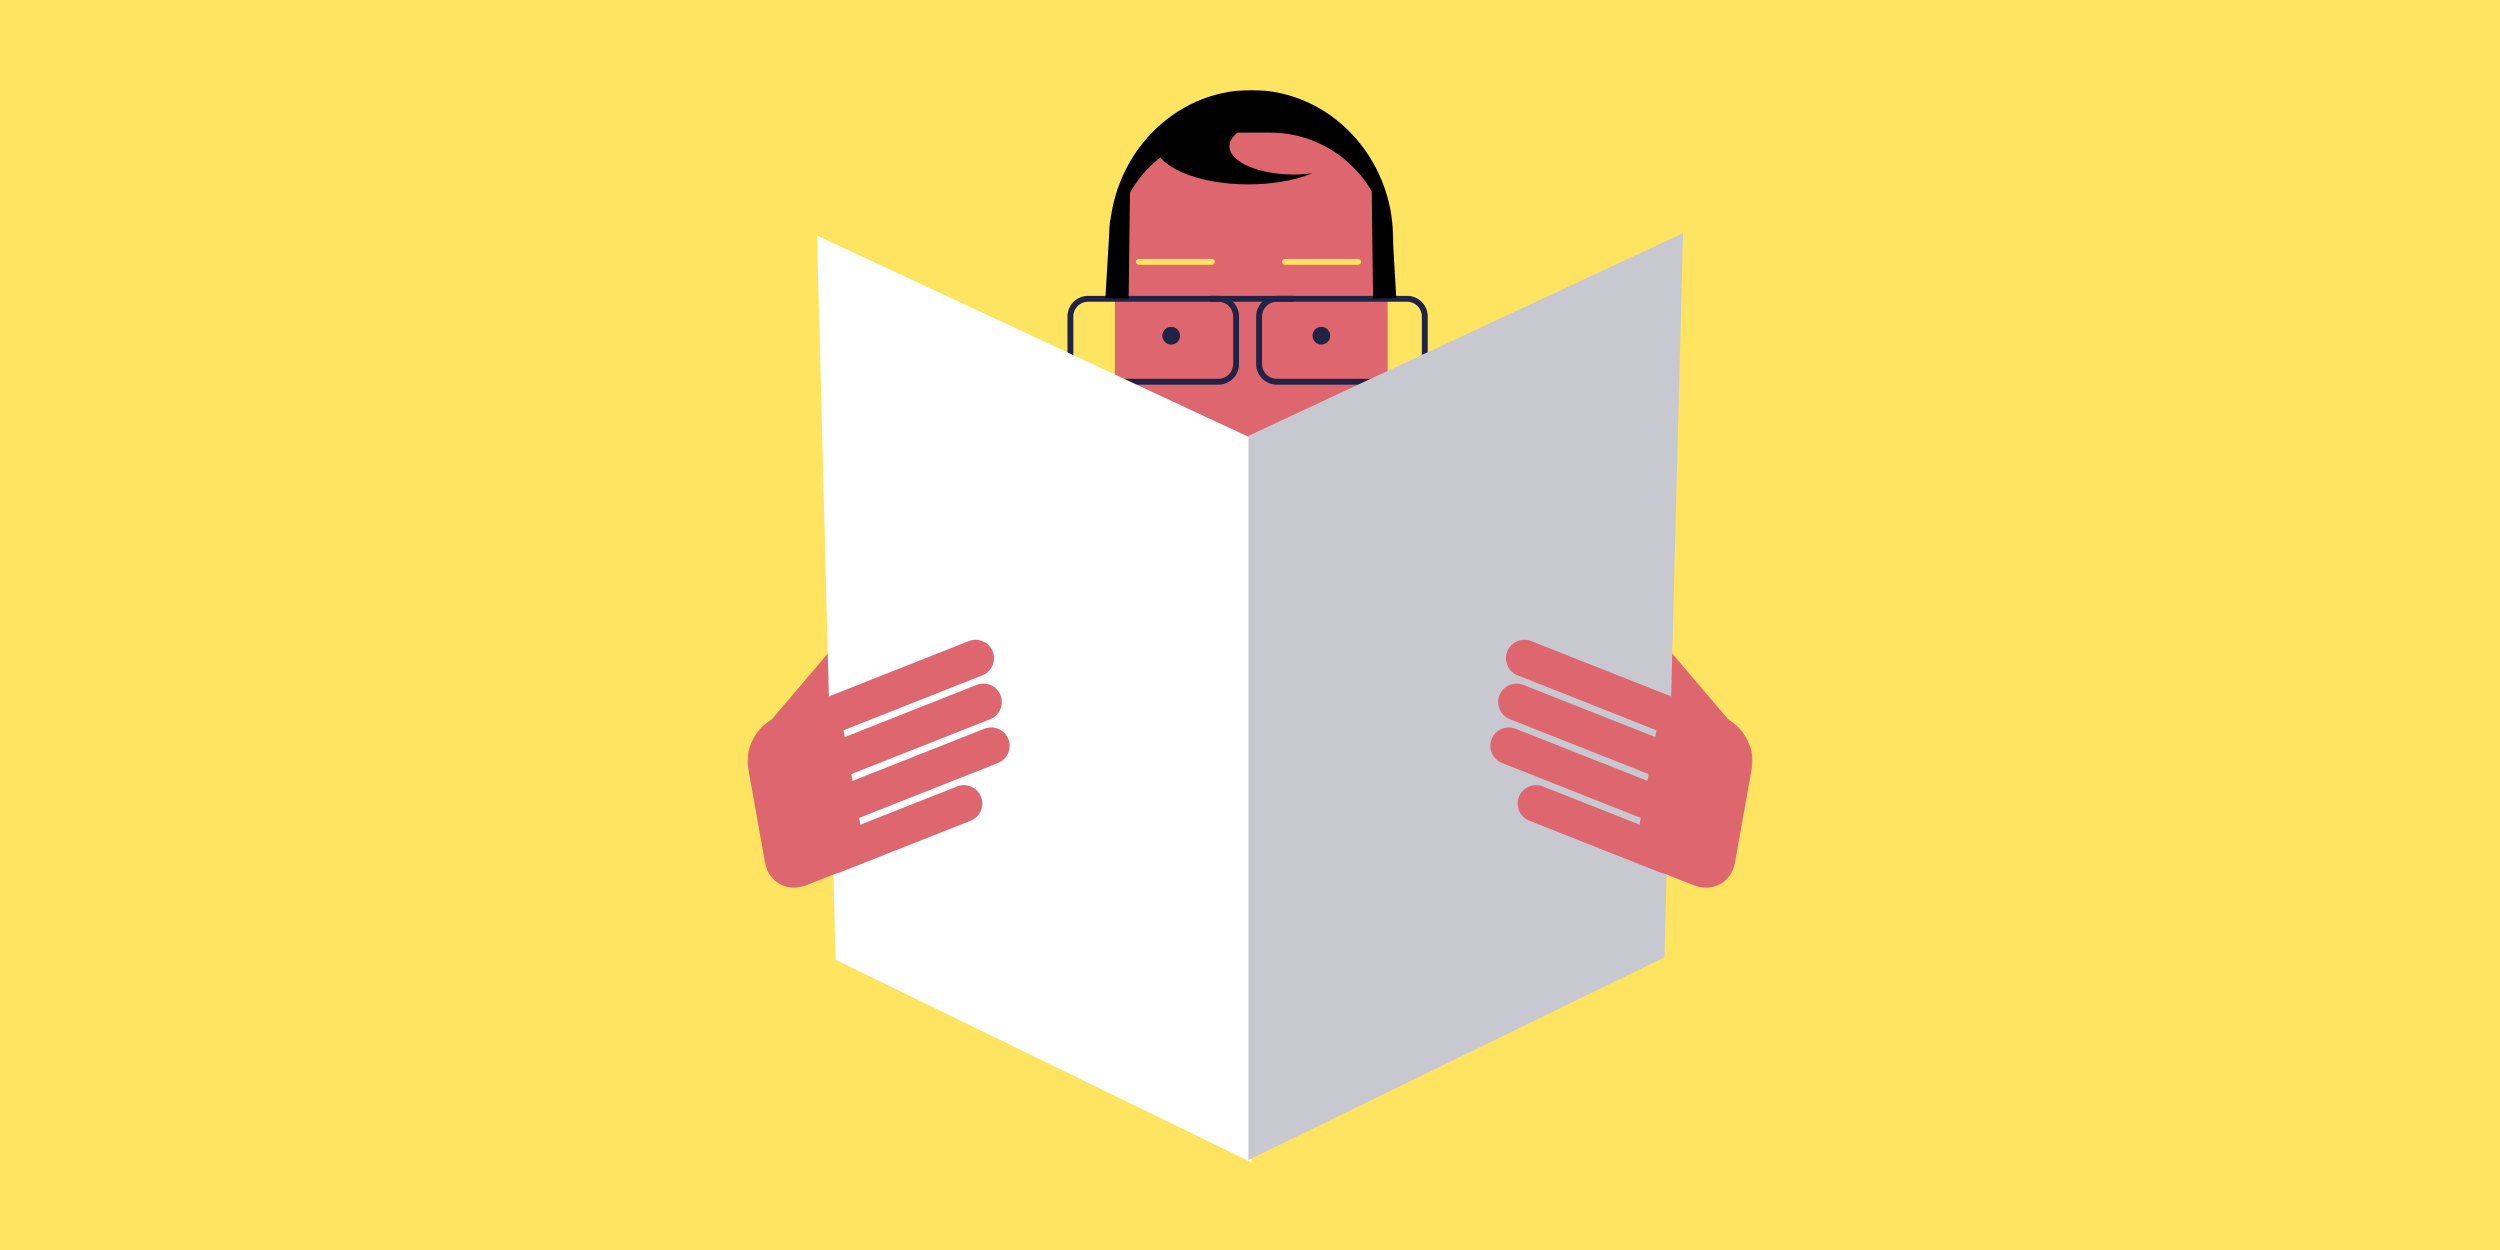
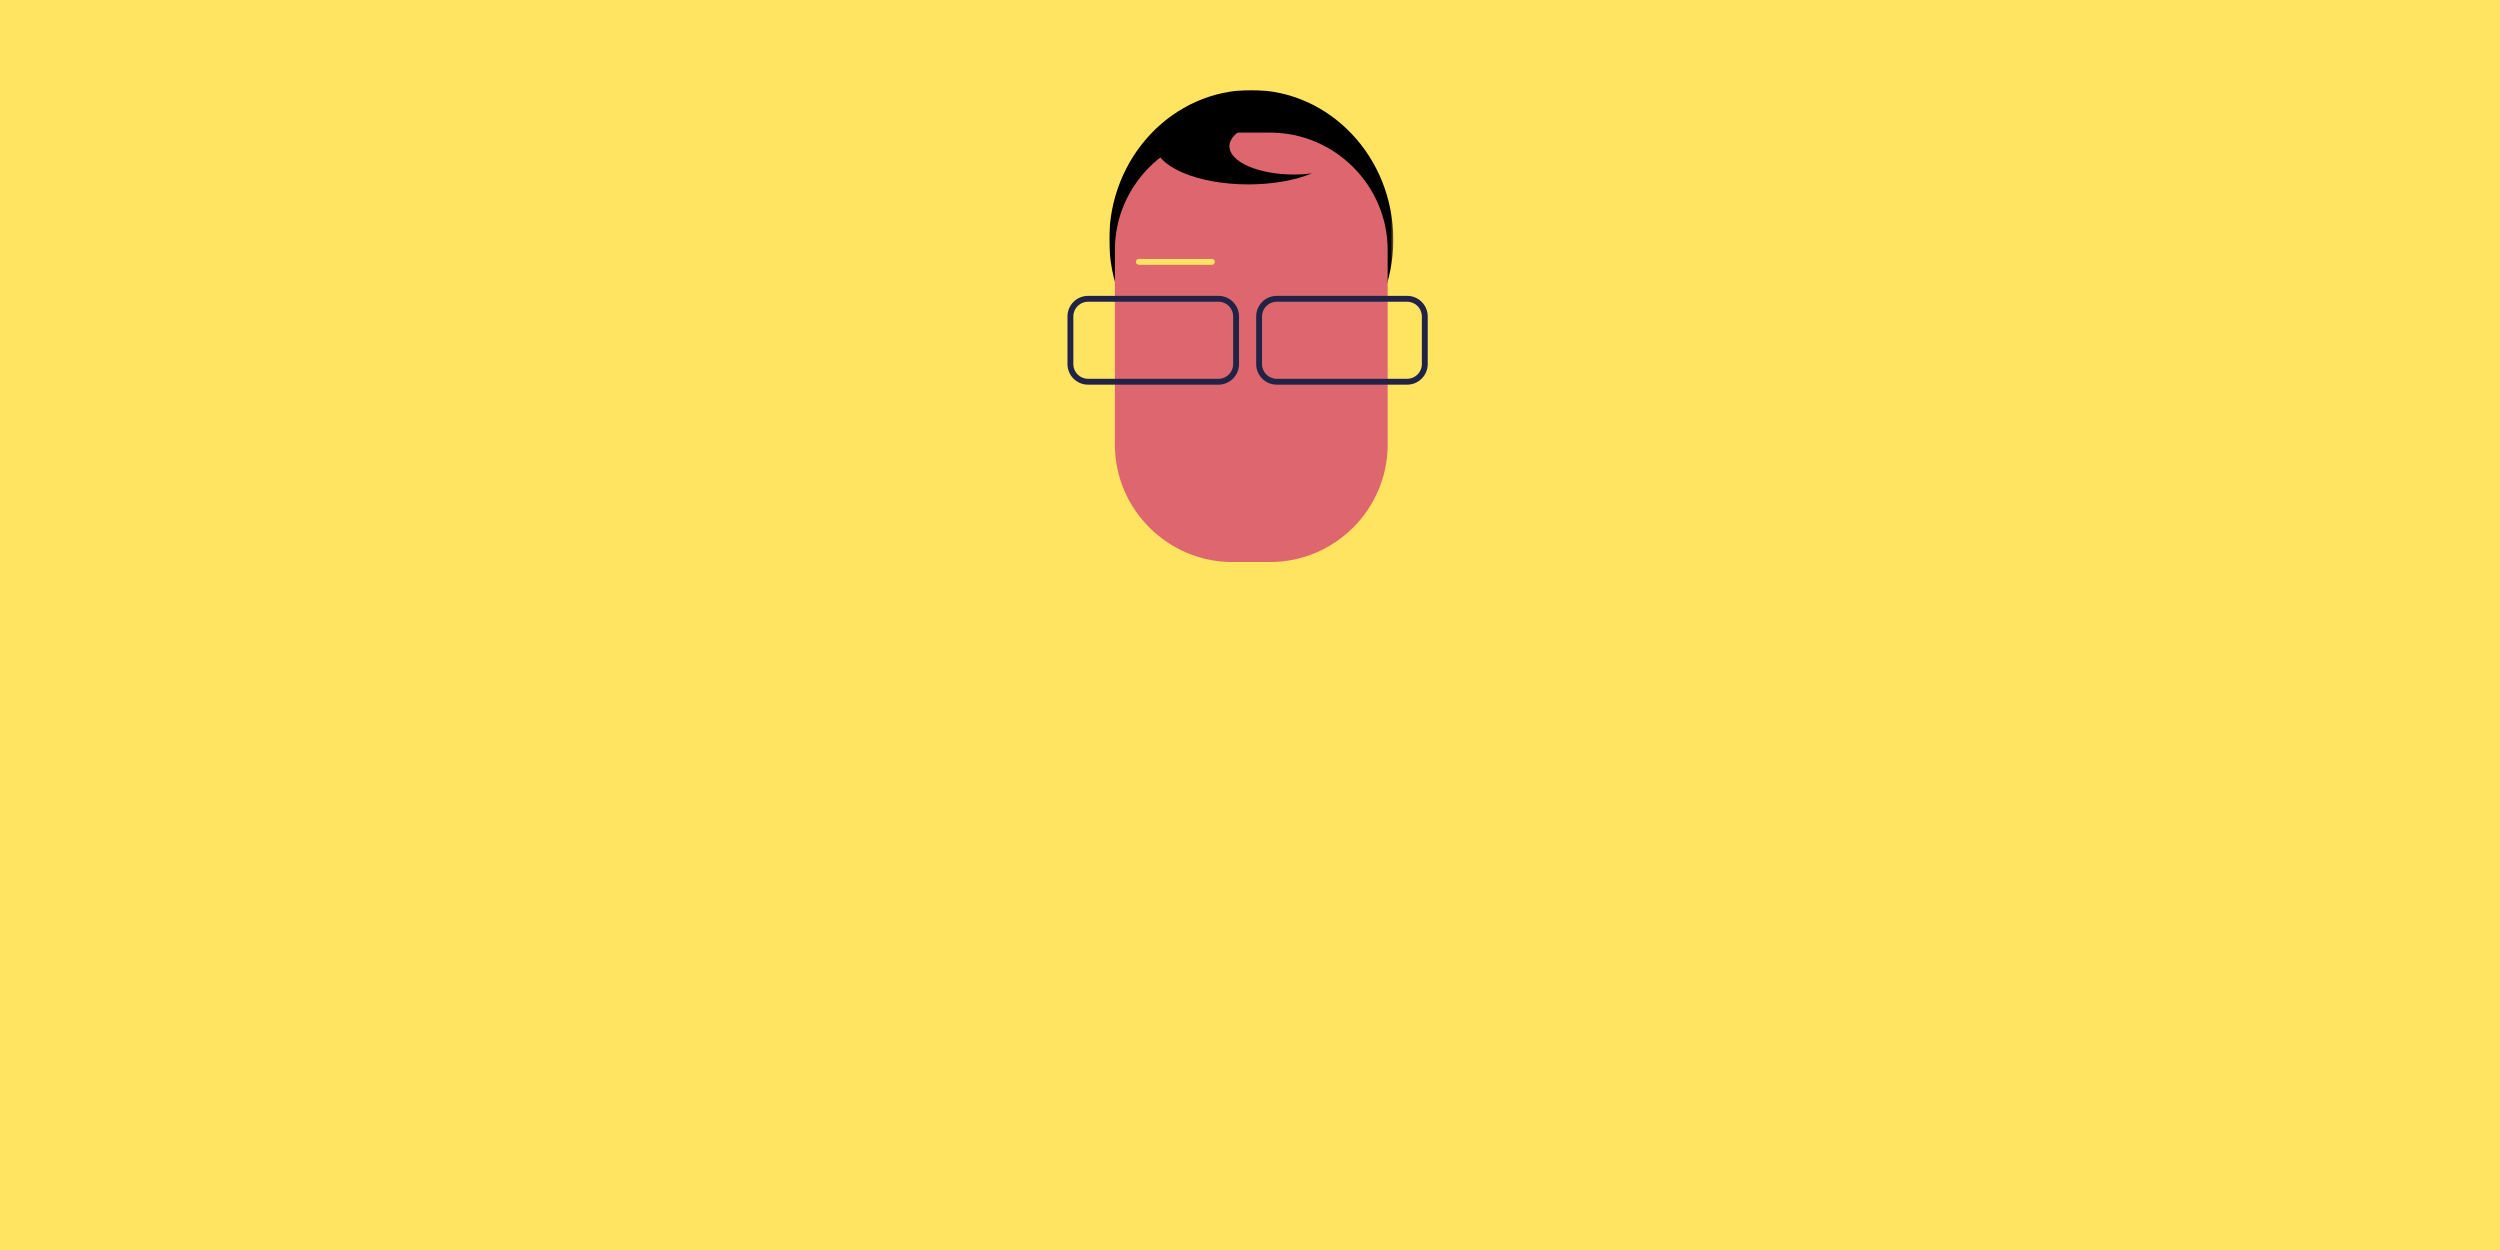
<svg xmlns="http://www.w3.org/2000/svg" xmlns:xlink="http://www.w3.org/1999/xlink" width="1000px" height="500px" viewBox="0 0 1000 500" version="1.1">
  <title>1 Element/Illustration/Teaser/FAQ_Printabo_horizontal</title>
  <defs>
    <polygon id="path-1" points="0 0 113.625 0 113.625 119.766 0 119.766" />
-     <polygon id="path-3" points="0 429 402 429 402 0 0 0" />
  </defs>
  <g id="1-Element/Illustration/Teaser/FAQ_Printabo_horizontal" stroke="none" stroke-width="1" fill="none" fill-rule="evenodd">
    <polygon id="Fill-1" fill="#FFE462" points="-5.68434189e-13 500 1000.011 500 1000.011 0 -5.68434189e-13 0" />
    <g id="Group-50" transform="translate(299, 36)">
      <g id="Group-3" transform="translate(144.693, 0)">
        <mask id="mask-2" fill="white">
          <use xlink:href="#path-1" />
        </mask>
        <g id="Clip-2" />
        <path d="M113.625,59.883 C113.625,92.956 88.189,119.766 56.813,119.766 C25.436,119.766 0,92.956 0,59.883 C0,26.81 25.436,-0 56.813,-0 C88.189,-0 113.625,26.81 113.625,59.883" id="Fill-1" fill="#000000" mask="url(#mask-2)" />
      </g>
      <path d="M209.068,188.812 L193.95,188.812 C168.103,188.812 146.955,167.679 146.955,141.849 L146.955,64.011 C146.955,38.181 168.103,17.047 193.95,17.047 L209.068,17.047 C234.915,17.047 256.062,38.181 256.062,64.011 L256.062,141.849 C256.062,167.679 234.915,188.812 209.068,188.812" id="Fill-4" fill="#DE666F" />
      <path d="M218.581,33.808 C204.329,33.808 192.775,28.748 192.775,22.506 C192.775,16.264 204.329,11.204 218.581,11.204 C223.665,11.204 228.402,11.851 232.398,12.963 C225.859,8.19 213.932,4.994 200.298,4.994 C179.637,4.994 162.888,12.329 162.888,21.378 C162.888,30.426 179.637,37.761 200.298,37.761 C210.162,37.761 219.127,36.086 225.811,33.354 C223.516,33.647 221.092,33.808 218.581,33.808" id="Fill-6" fill="#000000" />
      <path d="M136.211,84.693 C132.972,84.693 130.338,87.326 130.338,90.562 L130.338,109.649 C130.338,112.885 132.972,115.518 136.211,115.518 L188.388,115.518 C191.626,115.518 194.261,112.885 194.261,109.649 L194.261,90.562 C194.261,87.326 191.626,84.693 188.388,84.693 L136.211,84.693 Z M188.388,117.865 L136.211,117.865 C131.677,117.865 127.989,114.18 127.989,109.649 L127.989,90.562 C127.989,86.031 131.677,82.345 136.211,82.345 L188.388,82.345 C192.921,82.345 196.61,86.031 196.61,90.562 L196.61,109.649 C196.61,114.18 192.921,117.865 188.388,117.865 L188.388,117.865 Z" id="Fill-8" fill="#202346" />
      <path d="M211.691,84.693 C208.452,84.693 205.818,87.326 205.818,90.562 L205.818,109.649 C205.818,112.885 208.452,115.518 211.691,115.518 L263.868,115.518 C267.106,115.518 269.741,112.885 269.741,109.649 L269.741,90.562 C269.741,87.326 267.106,84.693 263.868,84.693 L211.691,84.693 Z M263.868,117.865 L211.691,117.865 C207.157,117.865 203.468,114.18 203.468,109.649 L203.468,90.562 C203.468,86.031 207.157,82.345 211.691,82.345 L263.868,82.345 C268.401,82.345 272.09,86.031 272.09,90.562 L272.09,109.649 C272.09,114.18 268.401,117.865 263.868,117.865 L263.868,117.865 Z" id="Fill-10" fill="#202346" />
      <line x1="156.533" y1="68.736" x2="185.776" y2="68.736" id="Fill-12" fill="#FFFFFF" />
      <path d="M185.776,69.91 L156.533,69.91 C155.884,69.91 155.359,69.384 155.359,68.736 C155.359,68.088 155.884,67.562 156.533,67.562 L185.776,67.562 C186.424,67.562 186.95,68.088 186.95,68.736 C186.95,69.384 186.424,69.91 185.776,69.91" id="Fill-14" fill="#FFE462" />
      <line x1="215.019" y1="68.736" x2="244.262" y2="68.736" id="Fill-16" fill="#FFFFFF" />
-       <path d="M244.262,69.91 L215.019,69.91 C214.37,69.91 213.844,69.384 213.844,68.736 C213.844,68.088 214.37,67.562 215.019,67.562 L244.262,67.562 C244.91,67.562 245.436,68.088 245.436,68.736 C245.436,69.384 244.91,69.91 244.262,69.91" id="Fill-18" fill="#FFE462" />
      <mask id="mask-4" fill="white">
        <use xlink:href="#path-3" />
      </mask>
      <g id="Clip-21" />
      <polygon id="Fill-20" fill="#202346" mask="url(#mask-4)" points="184.875 84.693 218.421 84.693 218.421 82.346 184.875 82.346" />
      <path d="M173.027,98.293 C173.027,100.251 171.439,101.838 169.48,101.838 C167.52,101.838 165.932,100.251 165.932,98.293 C165.932,96.335 167.52,94.748 169.48,94.748 C171.439,94.748 173.027,96.335 173.027,98.293" id="Fill-22" fill="#202346" mask="url(#mask-4)" />
      <path d="M233.091,98.293 C233.091,100.251 231.503,101.838 229.544,101.838 C227.585,101.838 225.997,100.251 225.997,98.293 C225.997,96.335 227.585,94.748 229.544,94.748 C231.503,94.748 233.091,96.335 233.091,98.293" id="Fill-23" fill="#202346" mask="url(#mask-4)" />
      <line x1="392.432" y1="261.713" x2="347.077" y2="208.442" id="Fill-24" fill="#DE666F" mask="url(#mask-4)" />
      <path d="M391.967,268.047 C393.574,268.165 395.226,267.676 396.55,266.55 C399.223,264.277 399.546,260.269 397.272,257.598 L351.917,204.327 C349.644,201.656 345.633,201.332 342.959,203.605 C340.286,205.878 339.963,209.886 342.237,212.557 L387.592,265.829 C388.74,267.177 390.33,267.927 391.967,268.047" id="Fill-25" fill="#DE666F" mask="url(#mask-4)" />
      <line x1="9.568" y1="261.713" x2="54.923" y2="208.442" id="Fill-26" fill="#DE666F" mask="url(#mask-4)" />
      <path d="M10.033,268.047 C8.426,268.165 6.774,267.676 5.45,266.55 C2.777,264.277 2.454,260.269 4.728,257.598 L50.083,204.327 C52.357,201.656 56.368,201.332 59.041,203.605 C61.714,205.878 62.037,209.886 59.763,212.557 L14.408,265.829 C13.261,267.177 11.67,267.927 10.033,268.047" id="Fill-27" fill="#DE666F" mask="url(#mask-4)" />
      <polygon id="Fill-28" fill="#000000" mask="url(#mask-4)" points="249.623 34.764 250.223 83.501 259.52 83.202 257.72 52.745" />
      <polygon id="Fill-29" fill="#000000" mask="url(#mask-4)" points="153.057 34.764 152.458 83.501 143.161 83.202 144.961 52.745" />
      <polygon id="Fill-30" fill="#FFFFFF" mask="url(#mask-4)" points="201.672 429 35.256 347.919 27.819 58.242 201.672 139.323" />
      <line x1="24.822" y1="253.559" x2="91.234" y2="227.29" id="Fill-31" fill="#DE666F" mask="url(#mask-4)" />
      <path d="M25.36,260.913 C22.229,261.143 19.179,259.343 17.963,256.272 C16.463,252.487 18.319,248.202 22.107,246.705 L88.519,220.435 C92.308,218.937 96.593,220.791 98.093,224.577 C99.593,228.363 97.737,232.647 93.949,234.145 L27.537,260.414 C26.821,260.697 26.088,260.86 25.36,260.913" id="Fill-32" fill="#DE666F" mask="url(#mask-4)" />
      <line x1="27.943" y1="271.088" x2="94.356" y2="244.819" id="Fill-33" fill="#DE666F" mask="url(#mask-4)" />
      <path d="M28.481,278.442 C25.35,278.671 22.301,276.872 21.084,273.801 C19.585,270.014 21.44,265.731 25.229,264.233 L91.641,237.964 C95.43,236.466 99.716,238.319 101.215,242.105 C102.714,245.891 100.859,250.175 97.071,251.673 L30.658,277.942 C29.943,278.225 29.21,278.388 28.481,278.442" id="Fill-34" fill="#DE666F" mask="url(#mask-4)" />
      <line x1="31.065" y1="288.616" x2="97.477" y2="262.347" id="Fill-35" fill="#DE666F" mask="url(#mask-4)" />
      <path d="M31.603,295.97 C28.472,296.2 25.422,294.4 24.206,291.329 C22.706,287.543 24.562,283.259 28.35,281.761 L94.762,255.492 C98.55,253.995 102.837,255.848 104.336,259.634 C105.836,263.42 103.981,267.703 100.192,269.202 L33.78,295.471 C33.064,295.753 32.332,295.917 31.603,295.97" id="Fill-36" fill="#DE666F" mask="url(#mask-4)" />
      <line x1="34.187" y1="306.144" x2="86.555" y2="285.43" id="Fill-37" fill="#DE666F" mask="url(#mask-4)" />
-       <path d="M34.724,313.498 C31.594,313.728 28.544,311.928 27.327,308.857 C25.828,305.071 27.683,300.787 31.472,299.29 L83.84,278.576 C87.628,277.078 91.915,278.931 93.415,282.717 C94.914,286.503 93.058,290.787 89.27,292.285 L36.901,312.999 C36.186,313.282 35.453,313.445 34.724,313.498" id="Fill-38" fill="#DE666F" mask="url(#mask-4)" />
      <path d="M23.719,318.024 L33.639,314.1 C41.405,311.029 46.586,301.927 45.151,293.875 L38.397,255.951 C36.963,247.898 29.437,243.824 21.671,246.895 L11.751,250.819 C3.985,253.891 -1.195,262.992 0.239,271.044 L6.993,308.969 C8.426,317.021 15.954,321.096 23.719,318.024" id="Fill-39" fill="#DE666F" mask="url(#mask-4)" />
      <polygon id="Fill-40" fill="#C8C8D1" mask="url(#mask-4)" points="200.365 428.005 366.78 346.924 374.218 57.247 200.365 138.328" />
      <line x1="377.178" y1="253.559" x2="310.766" y2="227.29" id="Fill-41" fill="#DE666F" mask="url(#mask-4)" />
      <path d="M376.641,260.913 C379.771,261.143 382.821,259.343 384.038,256.272 C385.537,252.487 383.682,248.202 379.893,246.705 L313.481,220.435 C309.692,218.937 305.407,220.791 303.907,224.577 C302.407,228.363 304.263,232.647 308.051,234.145 L374.463,260.414 C375.179,260.697 375.912,260.86 376.641,260.913" id="Fill-42" fill="#DE666F" mask="url(#mask-4)" />
      <line x1="374.057" y1="271.088" x2="307.645" y2="244.819" id="Fill-43" fill="#DE666F" mask="url(#mask-4)" />
      <path d="M373.519,278.442 C376.65,278.671 379.7,276.872 380.916,273.801 C382.415,270.014 380.56,265.731 376.771,264.233 L310.359,237.964 C306.571,236.466 302.285,238.319 300.785,242.105 C299.286,245.891 301.141,250.175 304.93,251.673 L371.342,277.942 C372.057,278.225 372.79,278.388 373.519,278.442" id="Fill-44" fill="#DE666F" mask="url(#mask-4)" />
      <line x1="370.935" y1="288.616" x2="304.523" y2="262.347" id="Fill-45" fill="#DE666F" mask="url(#mask-4)" />
      <path d="M370.398,295.97 C373.528,296.2 376.578,294.4 377.794,291.329 C379.294,287.543 377.439,283.259 373.65,281.761 L307.238,255.492 C303.45,253.995 299.163,255.848 297.664,259.634 C296.164,263.42 298.02,267.703 301.808,269.202 L368.22,295.471 C368.936,295.753 369.669,295.917 370.398,295.97" id="Fill-46" fill="#DE666F" mask="url(#mask-4)" />
      <line x1="367.814" y1="306.144" x2="315.445" y2="285.43" id="Fill-47" fill="#DE666F" mask="url(#mask-4)" />
      <path d="M367.276,313.498 C370.407,313.728 373.457,311.928 374.673,308.857 C376.172,305.071 374.317,300.787 370.528,299.29 L318.16,278.576 C314.372,277.078 310.085,278.931 308.585,282.717 C307.086,286.503 308.942,290.787 312.73,292.285 L365.099,312.999 C365.814,313.282 366.547,313.445 367.276,313.498" id="Fill-48" fill="#DE666F" mask="url(#mask-4)" />
      <path d="M378.281,318.024 L368.361,314.1 C360.595,311.029 355.415,301.927 356.849,293.875 L363.603,255.951 C365.037,247.898 372.564,243.824 380.329,246.895 L390.249,250.819 C398.015,253.891 403.196,262.992 401.761,271.044 L395.008,308.969 C393.574,317.021 386.047,321.096 378.281,318.024" id="Fill-49" fill="#DE666F" mask="url(#mask-4)" />
    </g>
  </g>
</svg>